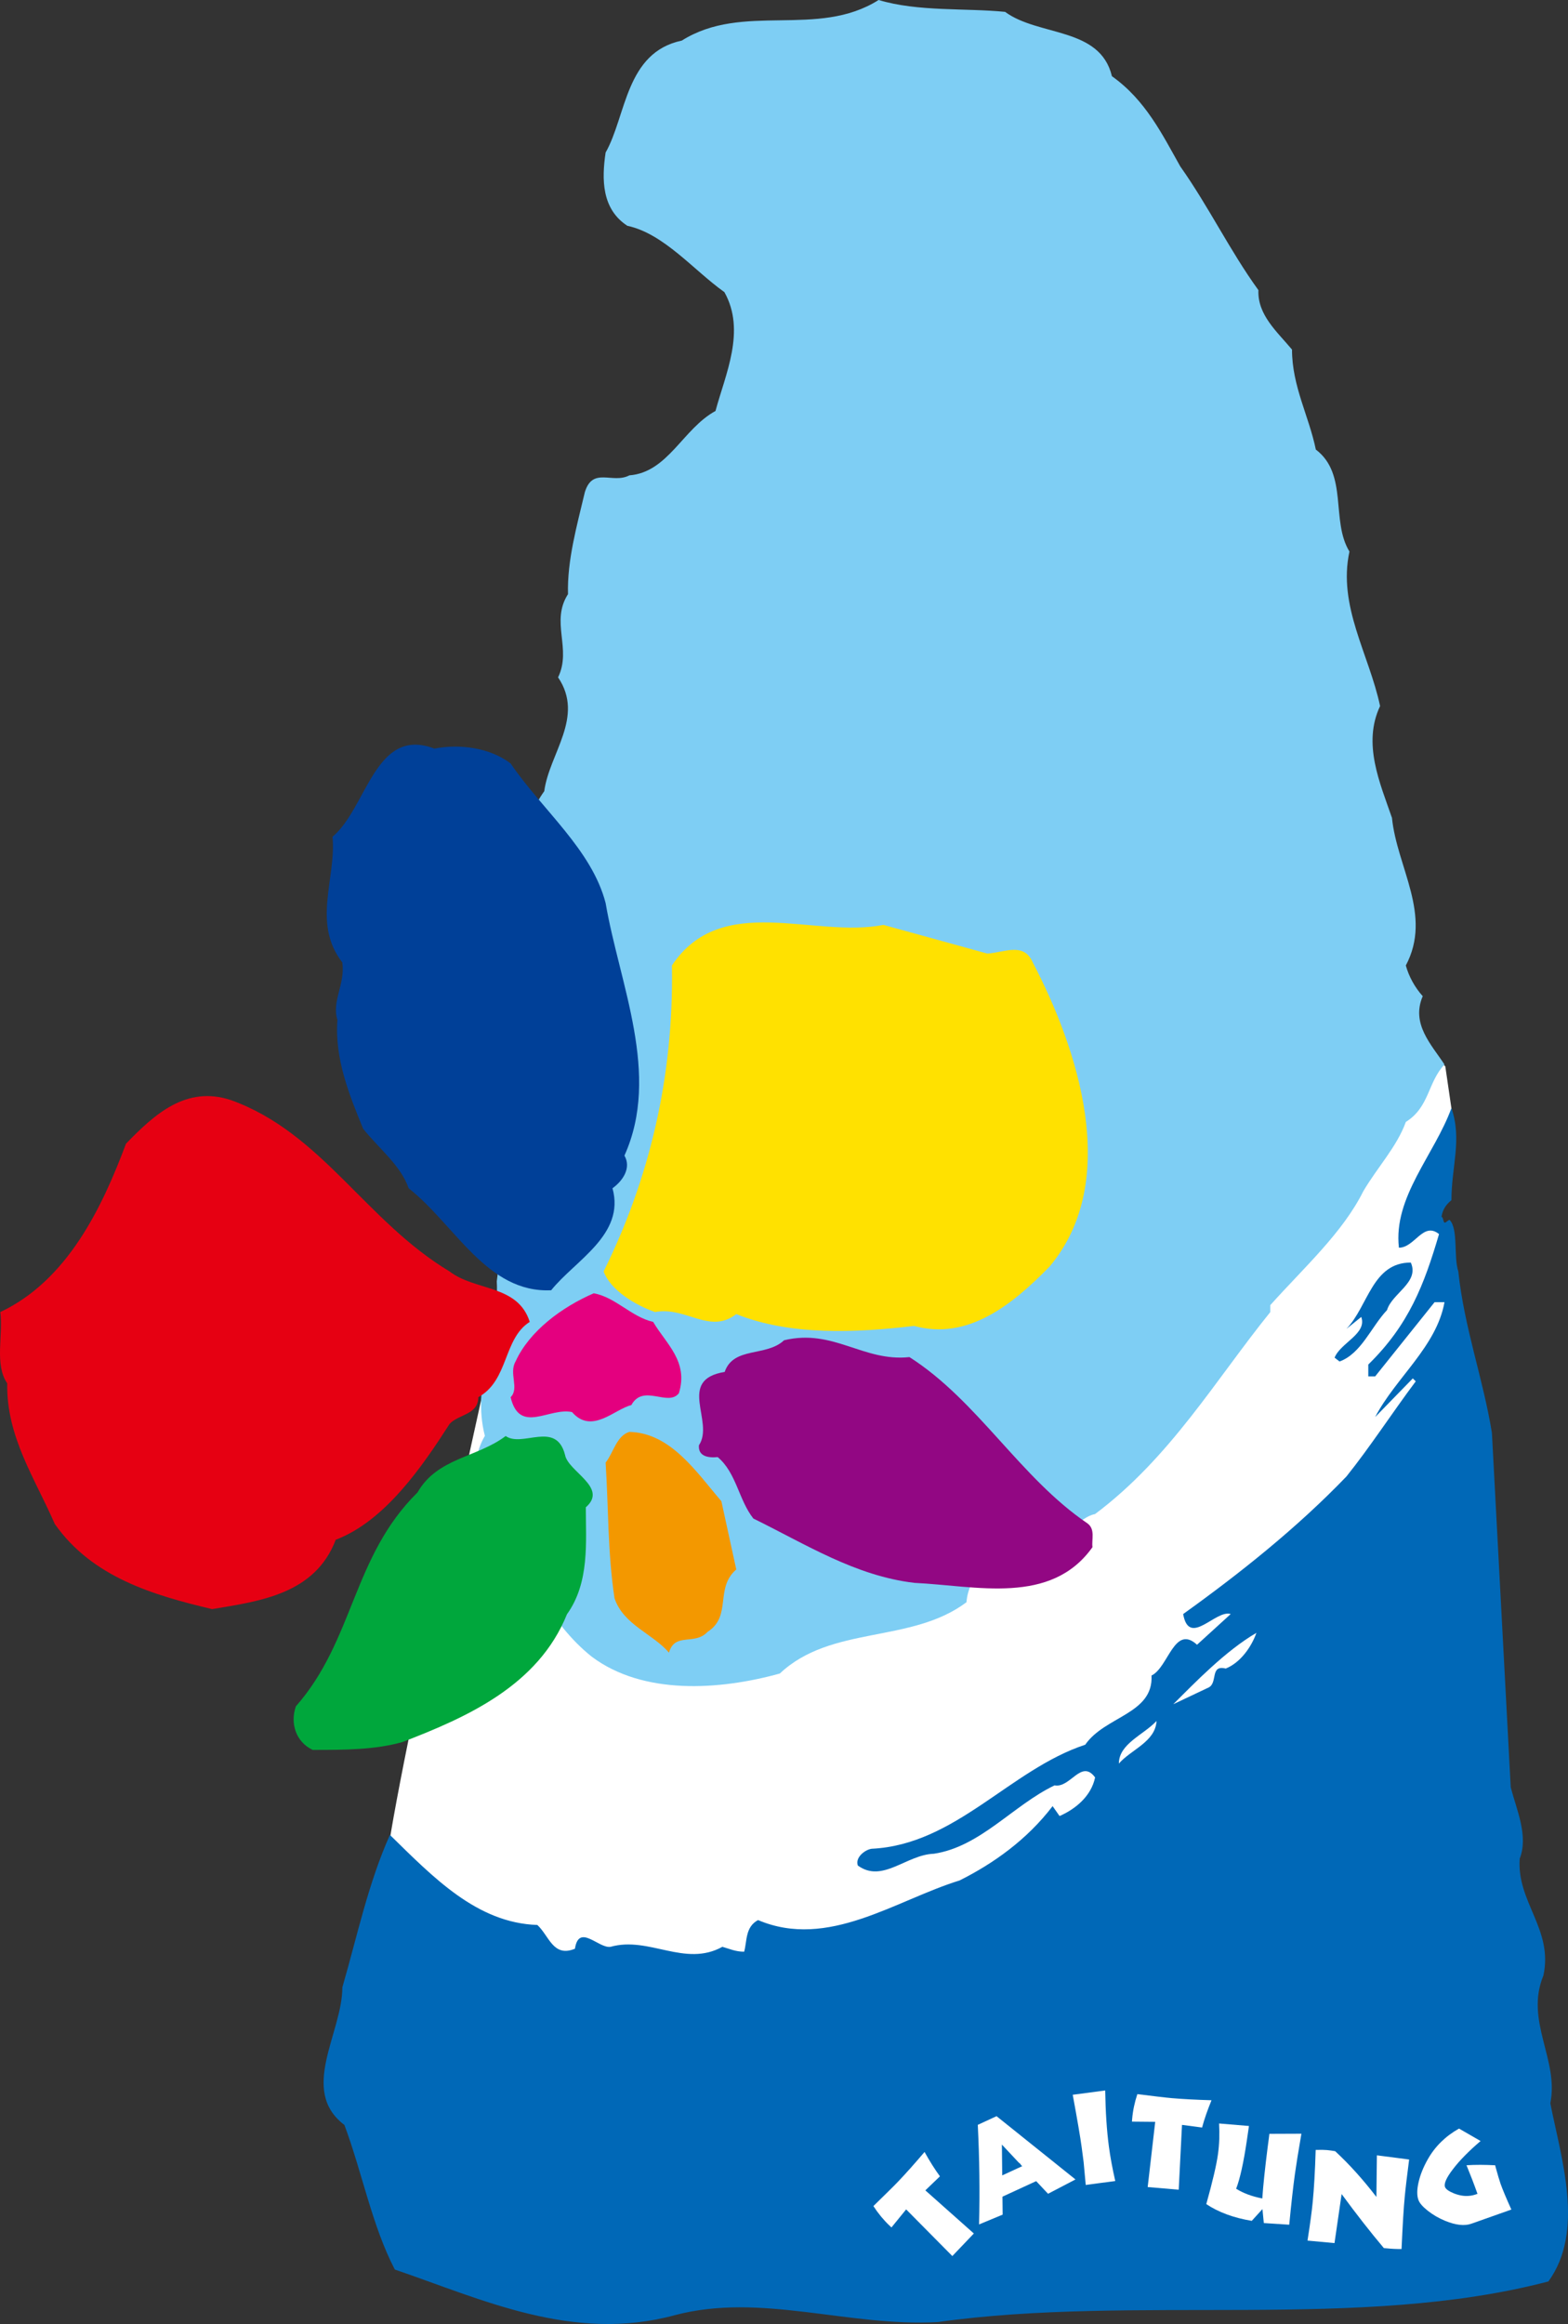
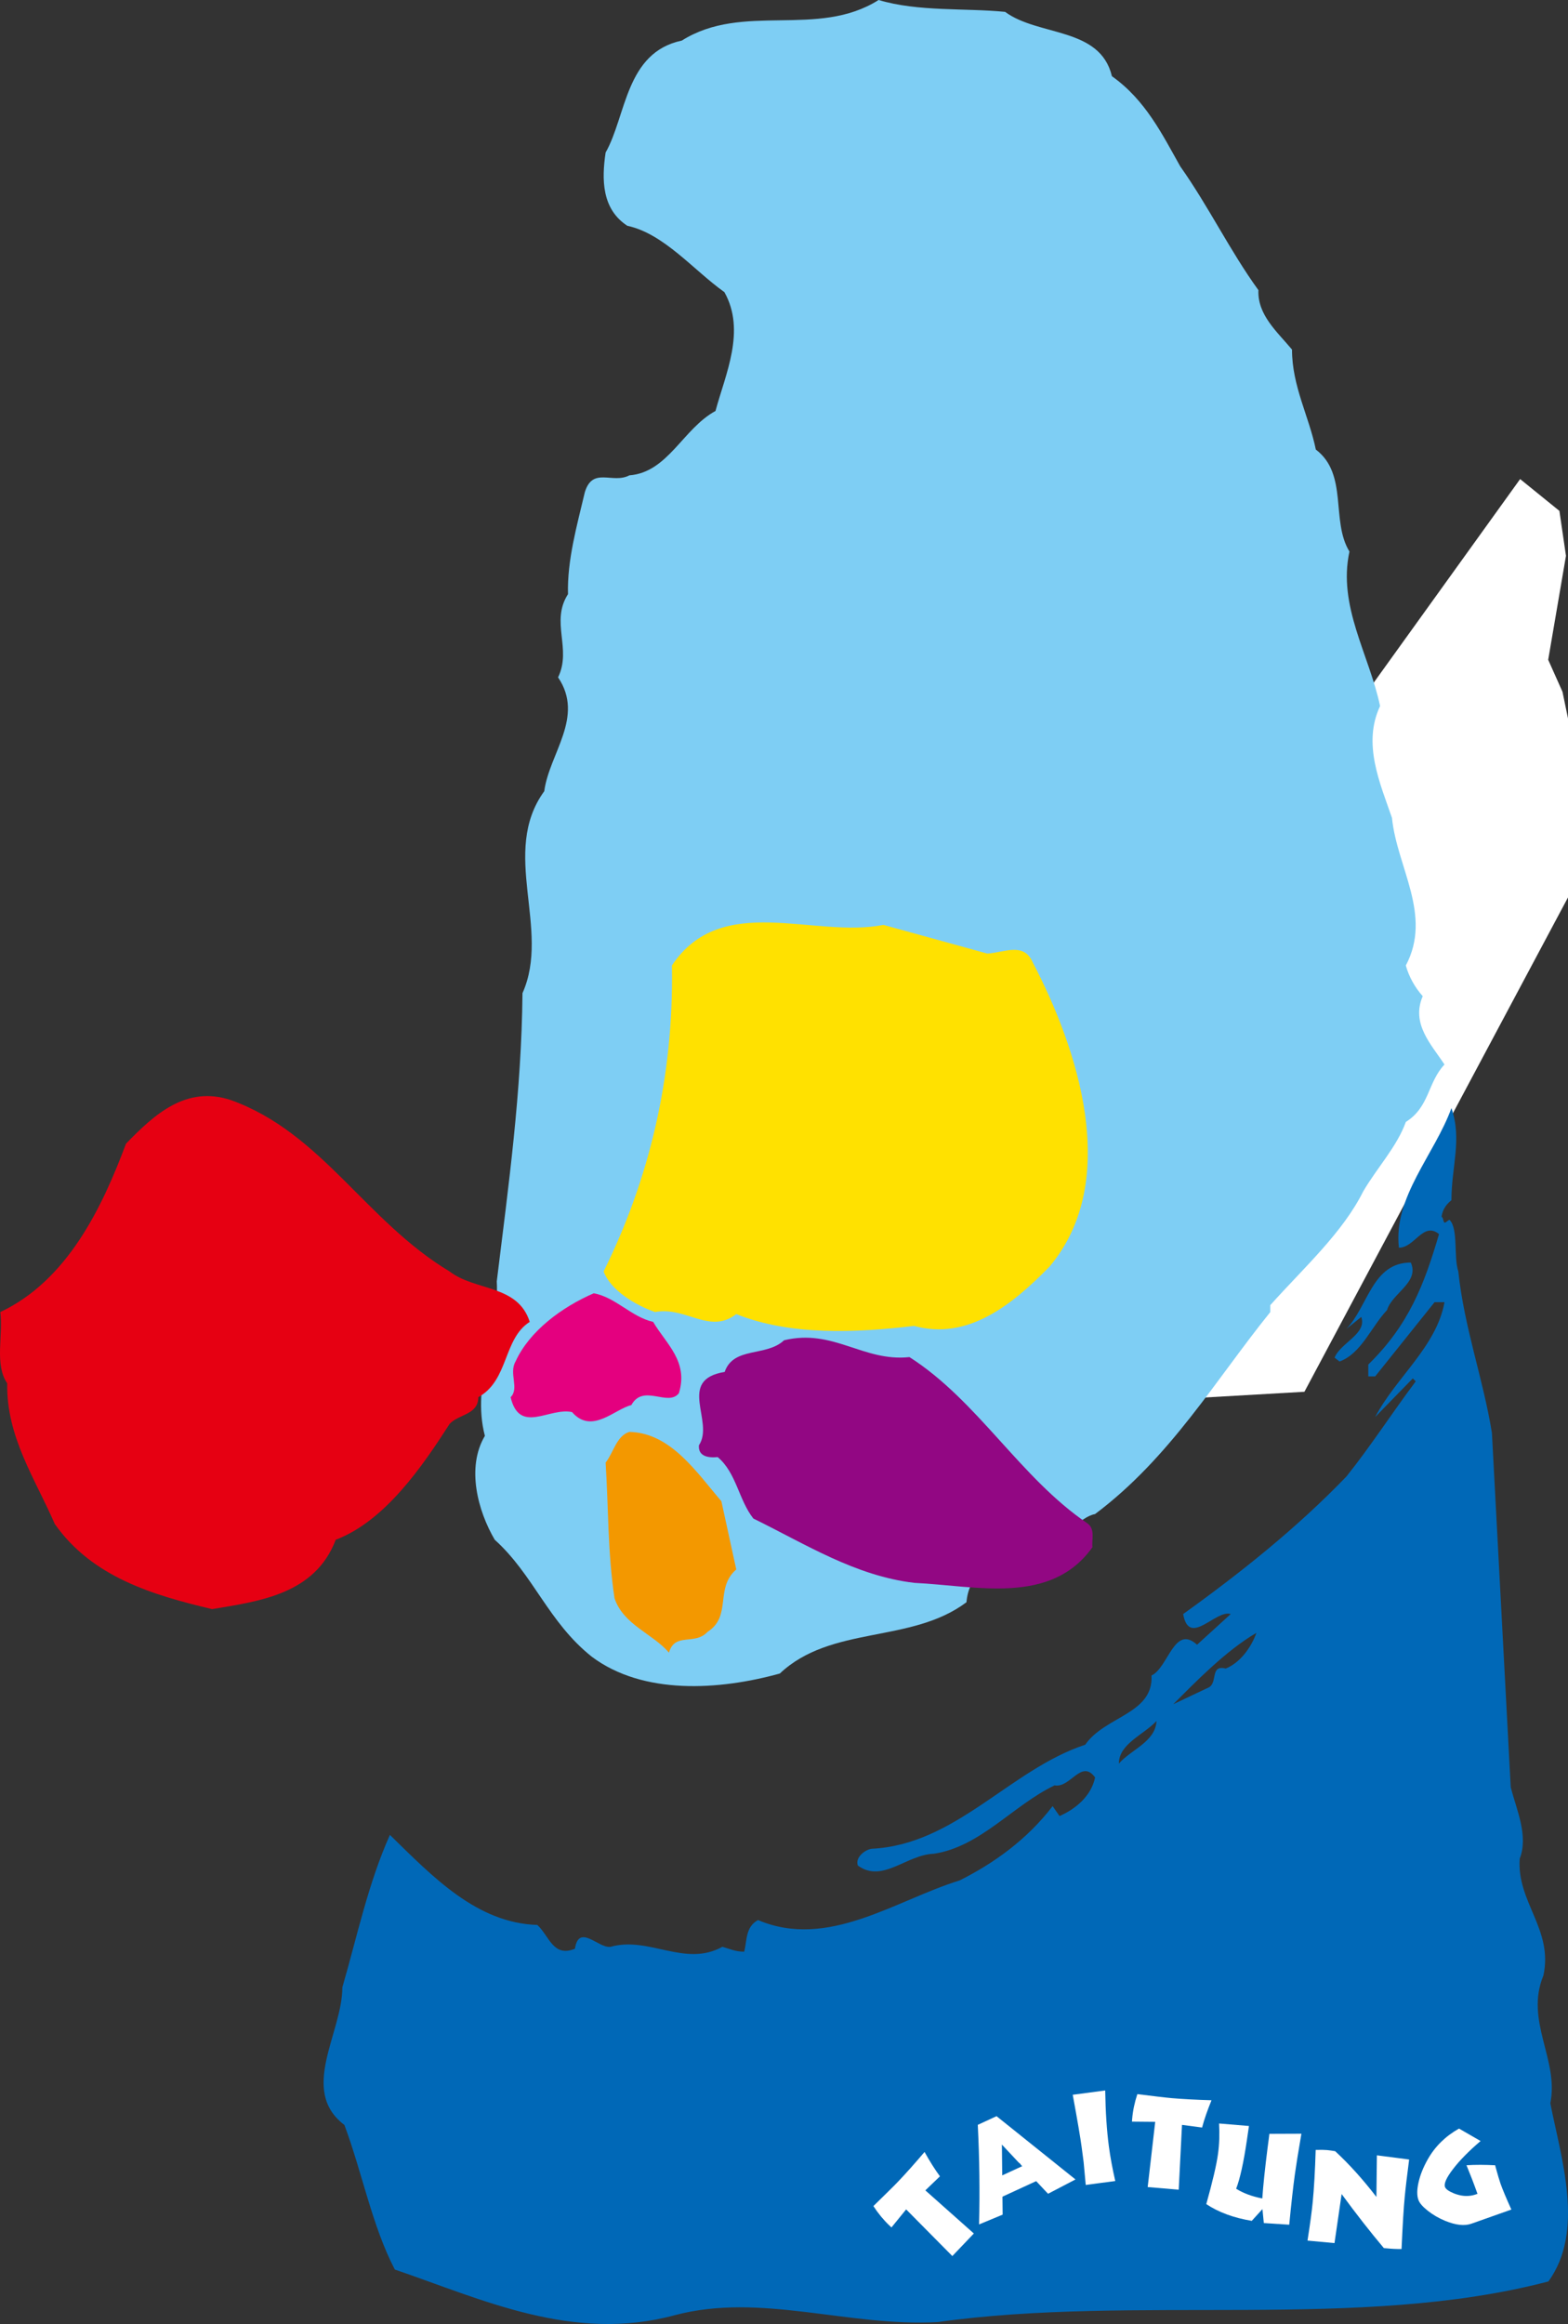
<svg xmlns="http://www.w3.org/2000/svg" xmlns:ns1="http://www.inkscape.org/namespaces/inkscape" xmlns:ns2="http://sodipodi.sourceforge.net/DTD/sodipodi-0.dtd" version="1.1" x="0px" y="0px" width="144.772" height="214.438" viewBox="0 0 144.772 214.438" enable-background="new 0 0 153.419 214.437" xml:space="preserve" id="svg2" ns1:version="0.48.4 r9939" ns2:docname="633917364347181250 [轉換].svg">
  <rect x="0" y="0" width="144.772" height="214.438" fill="#333333" stroke="none" />
  <defs id="defs58" />
  <ns2:namedview pagecolor="#ffffff" bordercolor="#666666" borderopacity="1" objecttolerance="10" gridtolerance="10" guidetolerance="10" ns1:pageopacity="0" ns1:pageshadow="2" ns1:window-width="1366" ns1:window-height="705" id="namedview56" showgrid="false" fit-margin-top="0" fit-margin-left="0" fit-margin-right="0" fit-margin-bottom="0" ns1:zoom="1.1005564" ns1:cx="68.063201" ns1:cy="107.21936" ns1:window-x="-8" ns1:window-y="-8" ns1:window-maximized="1" ns1:current-layer="svg2" />
-   <path d="m 133.092,125.626 c 0.092,0.279 -0.094,0.373 -0.182,0.461 h -0.459 v -0.639 c 0.276,0.001 0.548,-0.089 0.641,0.178 z" id="path4" ns1:connector-curvature="0" style="fill:#ffffff" />
  <g id="g6" transform="translate(-8.646,0)">
-     <path d="M 77.18,151.667 54.836,121.265 c 0,0 -10.537,46.752 -10.537,51.242 l 13.398,10.643 60.847,-3.488 26.799,-50.232 -2.971,-14.357 -1.32,-2.953 1.641,-9.591 -0.605,-4.146 -3.627,-2.937 -22.947,31.889 -38.334,24.332 z" id="path8" ns1:connector-curvature="0" style="fill:#ffffff" />
+     <path d="M 77.18,151.667 54.836,121.265 l 13.398,10.643 60.847,-3.488 26.799,-50.232 -2.971,-14.357 -1.32,-2.953 1.641,-9.591 -0.605,-4.146 -3.627,-2.937 -22.947,31.889 -38.334,24.332 z" id="path8" ns1:connector-curvature="0" style="fill:#ffffff" />
    <path d="m 101.445,1.095 c 3.105,2.285 8.768,1.371 9.865,5.939 3.105,2.196 4.66,5.395 6.305,8.313 2.65,3.746 4.572,7.77 7.221,11.426 -0.1,2.283 1.73,3.837 3.1,5.482 0,3.377 1.559,6.119 2.199,9.225 3.012,2.285 1.363,6.582 3.105,9.413 -1.096,5.021 1.82,9.497 2.828,14.255 -1.645,3.473 0,7.125 1.098,10.317 0.457,4.57 3.75,8.963 1.279,13.62 0.275,1.003 0.824,2.016 1.561,2.832 -1.102,2.559 0.811,4.477 2.008,6.307 -1.559,1.641 -1.373,3.926 -3.568,5.297 -0.822,2.286 -2.645,4.208 -3.93,6.4 -1.914,3.836 -5.479,7.037 -8.584,10.504 v 0.639 c -5.029,6.217 -9.23,13.436 -16.18,18.639 -1.453,0.275 -2.459,2.197 -3.922,1.559 0.182,0.084 0.275,0.545 0.641,0.451 -2.098,3.289 -8.135,1.098 -8.592,6.125 -5.109,3.836 -12.484,2.098 -17.232,6.578 -5.58,1.547 -12.614,2.008 -17.362,-1.551 -4.024,-3.199 -5.39,-7.584 -8.96,-10.791 -1.55,-2.641 -2.648,-6.66 -0.91,-9.586 -1.282,-4.936 1.374,-9.506 1.098,-14.256 1.098,-8.954 2.285,-17.454 2.374,-26.592 2.649,-5.937 -2.098,-12.975 2.01,-18.637 0.456,-3.469 3.747,-6.849 1.276,-10.505 1.288,-2.648 -0.729,-5.119 0.916,-7.676 -0.087,-3.108 0.82,-6.302 1.555,-9.41 0.731,-2.379 2.554,-0.731 4.112,-1.552 3.565,-0.276 4.934,-4.296 7.952,-5.941 0.91,-3.382 2.829,-7.396 0.82,-10.966 -2.83,-2.006 -5.572,-5.391 -8.961,-6.12 C 64.194,19.284 64.194,16.542 64.562,14.074 66.481,10.692 66.388,4.845 71.595,3.745 77.258,0.181 84.109,3.567 89.768,0 c 3.644,1.095 8.019,0.731 11.677,1.095 z" id="path10" ns1:connector-curvature="0" style="fill:#7ecef4" />
    <g id="g12">
-       <path d="m 55.792,70.446 c 2.923,4.291 7.493,7.947 8.771,12.881 1.279,7.491 5.117,15.809 1.736,23.301 0.639,1.099 -0.093,2.283 -1.102,3.014 1.191,4.295 -3.471,6.667 -5.661,9.41 -5.938,0.279 -8.861,-6.026 -13.159,-9.41 -0.724,-2.103 -2.733,-3.656 -4.2,-5.487 -1.275,-3.106 -2.648,-6.484 -2.376,-10.048 -0.551,-1.734 0.735,-3.289 0.452,-5.299 -2.83,-3.649 -0.544,-7.765 -0.906,-11.602 3.193,-2.656 3.924,-10.23 9.411,-8.13 2.284,-0.456 5.117,-0.097 7.034,1.37 z" id="path14" ns1:connector-curvature="0" style="fill:#004098" />
      <path d="m 99.803,87.987 c 1.549,-0.087 3.377,-1.097 4.197,0.82 4.115,7.861 8.227,20.104 1.557,28.055 -3.477,3.562 -7.584,6.845 -12.516,5.481 -5.375,0.637 -11.395,0.914 -16.416,-1.09 -2.471,1.91 -4.66,-0.738 -7.5,-0.191 -1.826,-0.639 -4.112,-2.01 -4.746,-3.745 4.203,-8.498 6.489,-17.907 6.305,-28.233 4.567,-6.851 13.065,-2.468 19.532,-3.743 l 9.587,2.646 z" id="path16" ns1:connector-curvature="0" style="fill:#ffe100" />
      <path d="m 50.155,117.317 c 2.374,1.829 6.306,1.194 7.401,4.655 -2.466,1.559 -1.924,5.398 -4.752,6.949 0,1.641 -1.827,1.555 -2.649,2.469 -2.466,3.838 -5.937,8.951 -10.51,10.682 -1.916,5.029 -7.031,5.67 -11.416,6.402 -5.393,-1.279 -11.057,-2.924 -14.525,-7.857 -1.828,-4.207 -4.479,-8.039 -4.391,-12.975 -1.19,-1.736 -0.367,-4.385 -0.637,-6.58 6.211,-2.925 9.41,-9.679 11.603,-15.534 2.651,-2.736 5.57,-5.385 9.685,-4.023 8.406,3.02 12.423,11.148 20.191,15.812 z" id="path18" ns1:connector-curvature="0" style="fill:#e60012" />
      <path d="m 68.95,121.972 c 1.186,2.016 3.29,3.654 2.376,6.582 -1.005,1.281 -3.293,-0.912 -4.389,1.094 -1.554,0.373 -3.652,2.742 -5.477,0.645 -2.108,-0.457 -4.842,2.098 -5.669,-1.371 0.827,-0.82 -0.182,-2.195 0.455,-3.295 1.284,-2.826 4.296,-5.027 7.221,-6.295 2.011,0.363 3.47,2.183 5.483,2.64 z" id="path20" ns1:connector-curvature="0" style="fill:#e4007f" />
      <path d="m 92.615,125.22 c 6.309,4.021 10.23,11.146 16.443,15.348 0.729,0.549 0.365,1.463 0.455,2.191 -3.84,5.393 -10.697,3.564 -16.441,3.293 -5.462,-0.646 -10.025,-3.563 -14.868,-5.936 -1.368,-1.734 -1.556,-4.203 -3.291,-5.668 -0.911,0.09 -1.827,-0.088 -1.733,-1.096 1.46,-2.189 -2.1,-6.033 2.374,-6.764 0.825,-2.373 3.837,-1.369 5.486,-2.922 4.566,-1.096 7.295,2.009 11.575,1.554 z" id="path22" ns1:connector-curvature="0" style="fill:#920783" />
      <path d="m 75.251,138.517 1.374,6.297 c -2.012,1.744 -0.371,4.299 -2.657,5.764 -1.185,1.277 -3.013,0 -3.557,1.914 -1.462,-1.734 -4.206,-2.559 -5.028,-5.025 -0.641,-4.293 -0.548,-8.311 -0.821,-12.512 0.729,-0.914 1.001,-2.469 2.193,-2.834 3.837,0.091 6.214,3.748 8.496,6.396 z" id="path24" ns1:connector-curvature="0" style="fill:#f39800" />
-       <path d="m 60.814,134.238 c 0.274,1.549 4.021,3.012 1.921,4.84 0,3.201 0.364,6.941 -1.742,9.871 -2.648,6.574 -9.222,9.496 -15.167,11.783 -2.556,0.732 -5.383,0.732 -8.311,0.732 -1.55,-0.732 -2.103,-2.467 -1.55,-4.02 5.386,-6.125 5.204,-13.797 11.231,-19.738 1.828,-3.199 5.484,-3.199 8.138,-5.203 1.552,1.09 4.659,-1.464 5.48,1.735 z" id="path26" ns1:connector-curvature="0" style="fill:#00a73c" />
    </g>
    <g id="g28">
      <path d="m 151.785,194.066 c 0.822,-4.021 -2.377,-7.586 -0.635,-11.791 0.91,-4.289 -2.475,-6.754 -2.191,-10.775 0.82,-2.105 -0.283,-4.484 -0.828,-6.582 l -1.738,-32.705 c -0.814,-5.027 -2.555,-9.689 -3.102,-14.896 -0.447,-1.333 0.01,-3.876 -0.787,-4.736 -0.084,-0.098 -0.361,0.277 -0.486,0.227 -0.133,-0.043 -0.109,-0.529 -0.279,-0.516 0.092,-0.639 0.365,-1.097 0.916,-1.553 0,-3.113 1,-5.577 0,-8.496 -1.557,4.291 -5.391,8.219 -4.848,12.883 1.463,0 2.236,-2.442 3.703,-1.256 -1.369,4.661 -2.789,8.381 -6.531,12.036 V 127 h 0.635 l 5.484,-6.846 h 0.916 c -0.738,4.104 -4.48,6.939 -6.4,10.596 l 3.475,-3.564 0.271,0.271 c -2.193,2.928 -4.201,6.035 -6.396,8.775 -4.568,4.752 -9.859,8.955 -15.078,12.697 0.553,3.107 3.018,-0.455 4.391,0 l -3.109,2.832 c -2.102,-1.918 -2.648,2.104 -4.203,2.84 0.184,3.559 -4.297,3.74 -6.121,6.385 -6.943,2.287 -11.967,9.23 -19.719,9.6 -0.633,0.088 -1.547,0.82 -1.274,1.551 2.279,1.65 4.466,-1.006 7.021,-1.092 4.291,-0.643 7.313,-4.477 11.143,-6.309 1.459,0.275 2.467,-2.467 3.74,-0.732 -0.357,1.734 -1.824,2.926 -3.281,3.563 l -0.641,-0.914 c -2.373,3.105 -5.479,5.303 -8.59,6.857 -5.924,1.828 -12.126,6.398 -18.608,3.656 -1.188,0.639 -1.005,1.918 -1.281,2.918 -0.817,0 -1.368,-0.273 -2.011,-0.451 -3.473,1.916 -6.758,-1.002 -10.327,0 -1.092,0.178 -2.919,-2.197 -3.287,0.178 -2.01,0.826 -2.374,-1.18 -3.469,-2.193 -5.576,-0.182 -9.594,-4.383 -13.614,-8.311 -2.007,4.48 -3.015,9.324 -4.391,14.068 0,4.207 -4.02,9.506 0.19,12.697 1.64,4.389 2.557,9.324 4.656,13.34 8.042,2.742 16.445,6.768 25.856,4.209 7.947,-2.104 15.986,1.098 24.275,0.637 18.275,-2.563 38.924,0.826 56.377,-3.748 3.375,-4.657 1.182,-11.325 0.176,-16.444 z m -39.834,-31.34 c 0,-1.83 2.281,-2.648 3.475,-3.93 -0.092,1.922 -2.379,2.653 -3.475,3.93 z m 9.867,-8.768 c -1.461,-0.369 -0.73,1.275 -1.553,1.734 l -3.291,1.557 c 2.016,-2.016 4.844,-4.938 7.676,-6.586 -0.455,1.286 -1.464,2.743 -2.832,3.295 z" id="path30" ns1:connector-curvature="0" style="fill:#0068b7" />
      <path d="m 136.711,120.88 c 0.455,-1.549 3.018,-2.556 2.193,-4.384 -3.564,0 -3.926,4.019 -5.941,6.118 l 1.367,-1.1 c 0.557,1.557 -1.914,2.379 -2.463,3.758 l 0.459,0.354 c 2.004,-0.728 2.92,-3.197 4.385,-4.746 z" id="path32" ns1:connector-curvature="0" style="fill:#0068b7" />
    </g>
  </g>
  <g id="g34" transform="translate(-8.646,0)">
    <path d="m 96.574,208.167 -4.264,-4.305 -1.357,1.666 -0.193,-0.182 c -0.547,-0.521 -1.038,-1.117 -1.473,-1.791 l 1.368,-1.342 c 0.363,-0.352 0.662,-0.656 0.9,-0.904 0.699,-0.73 1.518,-1.646 2.453,-2.746 0.49,0.877 0.965,1.629 1.422,2.248 l -1.348,1.295 4.479,3.979 -1.987,2.082 z" id="path36" ns1:connector-curvature="0" style="fill:#ffffff" />
    <path d="m 108.891,201.607 -0.195,-2.113 c -0.068,-0.518 -0.129,-0.971 -0.18,-1.365 -0.121,-0.902 -0.396,-2.518 -0.826,-4.844 l 2.998,-0.398 c 0.033,1.988 0.146,3.715 0.342,5.18 0.131,0.975 0.326,2.031 0.588,3.178 -0.23,0.031 -0.451,0.061 -0.658,0.088 l -0.594,0.076 c -0.464,0.063 -0.956,0.126 -1.475,0.198 z" id="path38" ns1:connector-curvature="0" style="fill:#ffffff" />
    <path d="m 114.611,201.8 0.695,-6.018 -2.148,-0.02 0.021,-0.266 c 0.064,-0.75 0.225,-1.508 0.477,-2.27 l 1.9,0.232 c 0.506,0.061 0.928,0.105 1.268,0.137 1.008,0.088 2.238,0.152 3.68,0.195 -0.381,0.932 -0.672,1.771 -0.871,2.518 l -1.854,-0.244 -0.303,5.982 -2.865,-0.246 z" id="path40" ns1:connector-curvature="0" style="fill:#ffffff" />
    <path d="m 121.201,195.935 2.76,0.23 c -0.004,0.02 -0.068,0.457 -0.191,1.309 -0.303,2.061 -0.633,3.555 -0.992,4.482 0.66,0.412 1.463,0.713 2.414,0.896 0.08,-1.172 0.244,-2.748 0.496,-4.732 0.084,-0.605 0.133,-1.016 0.158,-1.23 l 2.957,-0.012 c -0.291,1.686 -0.49,2.938 -0.604,3.756 -0.158,1.15 -0.332,2.695 -0.52,4.641 l -2.346,-0.152 -0.127,-1.289 -0.986,1.084 c -1.66,-0.273 -3.061,-0.787 -4.199,-1.543 0.582,-2.082 0.945,-3.625 1.082,-4.633 0.124,-0.891 0.155,-1.828 0.098,-2.807 z" id="path42" ns1:connector-curvature="0" style="fill:#ffffff" />
    <path d="m 129.367,206.74 c 0.244,-1.551 0.402,-2.732 0.48,-3.551 0.123,-1.254 0.215,-2.861 0.275,-4.816 0.479,-0.012 0.824,-0.006 1.041,0.014 0.213,0.02 0.469,0.055 0.758,0.104 1.299,1.201 2.568,2.609 3.807,4.221 l 0.045,-3.84 2.977,0.387 -0.248,1.984 c -0.068,0.57 -0.119,1.049 -0.156,1.436 -0.098,0.986 -0.195,2.6 -0.297,4.84 -0.455,0.004 -0.906,-0.016 -1.357,-0.063 l -0.275,-0.023 c -1.26,-1.496 -2.561,-3.158 -3.9,-4.986 l -0.658,4.525 -2.492,-0.232 z" id="path44" ns1:connector-curvature="0" style="fill:#ffffff" />
    <path d="m 146.693,199.792 c 0.01,0.031 0.021,0.092 0.043,0.174 0.188,0.689 0.342,1.199 0.455,1.531 0.193,0.539 0.523,1.332 0.998,2.379 l -3.688,1.305 c -0.637,0.227 -1.445,0.137 -2.422,-0.262 -0.596,-0.244 -1.129,-0.555 -1.613,-0.938 -0.473,-0.373 -0.764,-0.709 -0.863,-1.008 -0.143,-0.396 -0.137,-0.938 0.02,-1.621 0.156,-0.686 0.438,-1.387 0.846,-2.107 0.674,-1.193 1.637,-2.139 2.887,-2.84 l 1.992,1.148 c -1.082,0.922 -1.932,1.785 -2.551,2.596 -0.602,0.783 -0.848,1.33 -0.736,1.645 0.072,0.197 0.344,0.393 0.816,0.588 0.502,0.197 0.973,0.275 1.41,0.23 0.221,-0.016 0.449,-0.068 0.695,-0.158 l 0.08,-0.025 c -0.314,-0.883 -0.652,-1.762 -1.014,-2.641 0.831,-0.052 1.712,-0.048 2.645,0.004 z" id="path46" ns1:connector-curvature="0" style="fill:#ffffff" />
    <g id="g48">
      <g id="g50">
        <path d="m 102.676,199.511 0.219,0.193 -0.025,0.01 2.541,2.707 2.533,-1.322 -7.287,-5.838 -1.732,0.799 c 0.152,3.09 0.195,6.152 0.117,9.189 l 2.178,-0.904 -0.07,-6.463 1.526,1.629 z" id="path52" ns1:connector-curvature="0" style="fill:#ffffff" />
      </g>
      <rect x="99.915" y="200.313" transform="matrix(0.908,-0.418,0.418,0.908,-74.765,61.291)" width="5.057" height="1.793" id="rect54" style="fill:#ffffff" />
    </g>
  </g>
</svg>